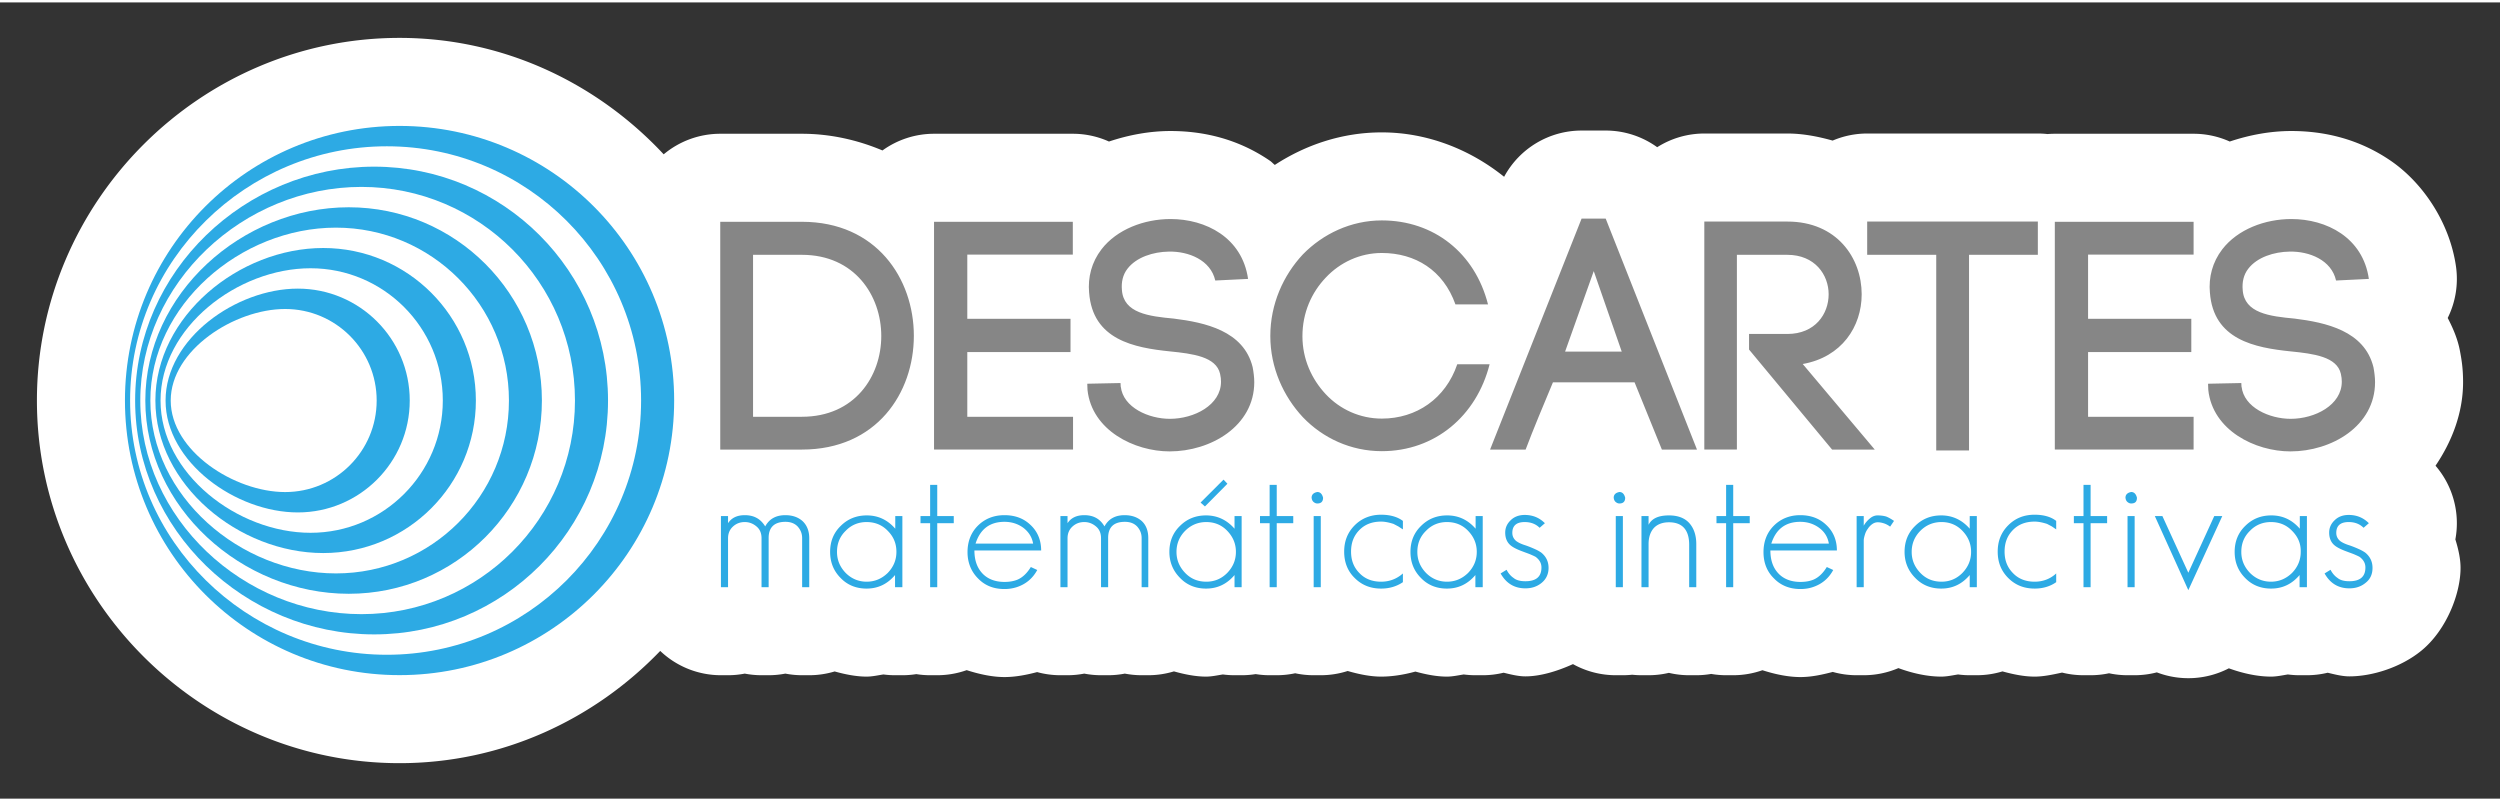
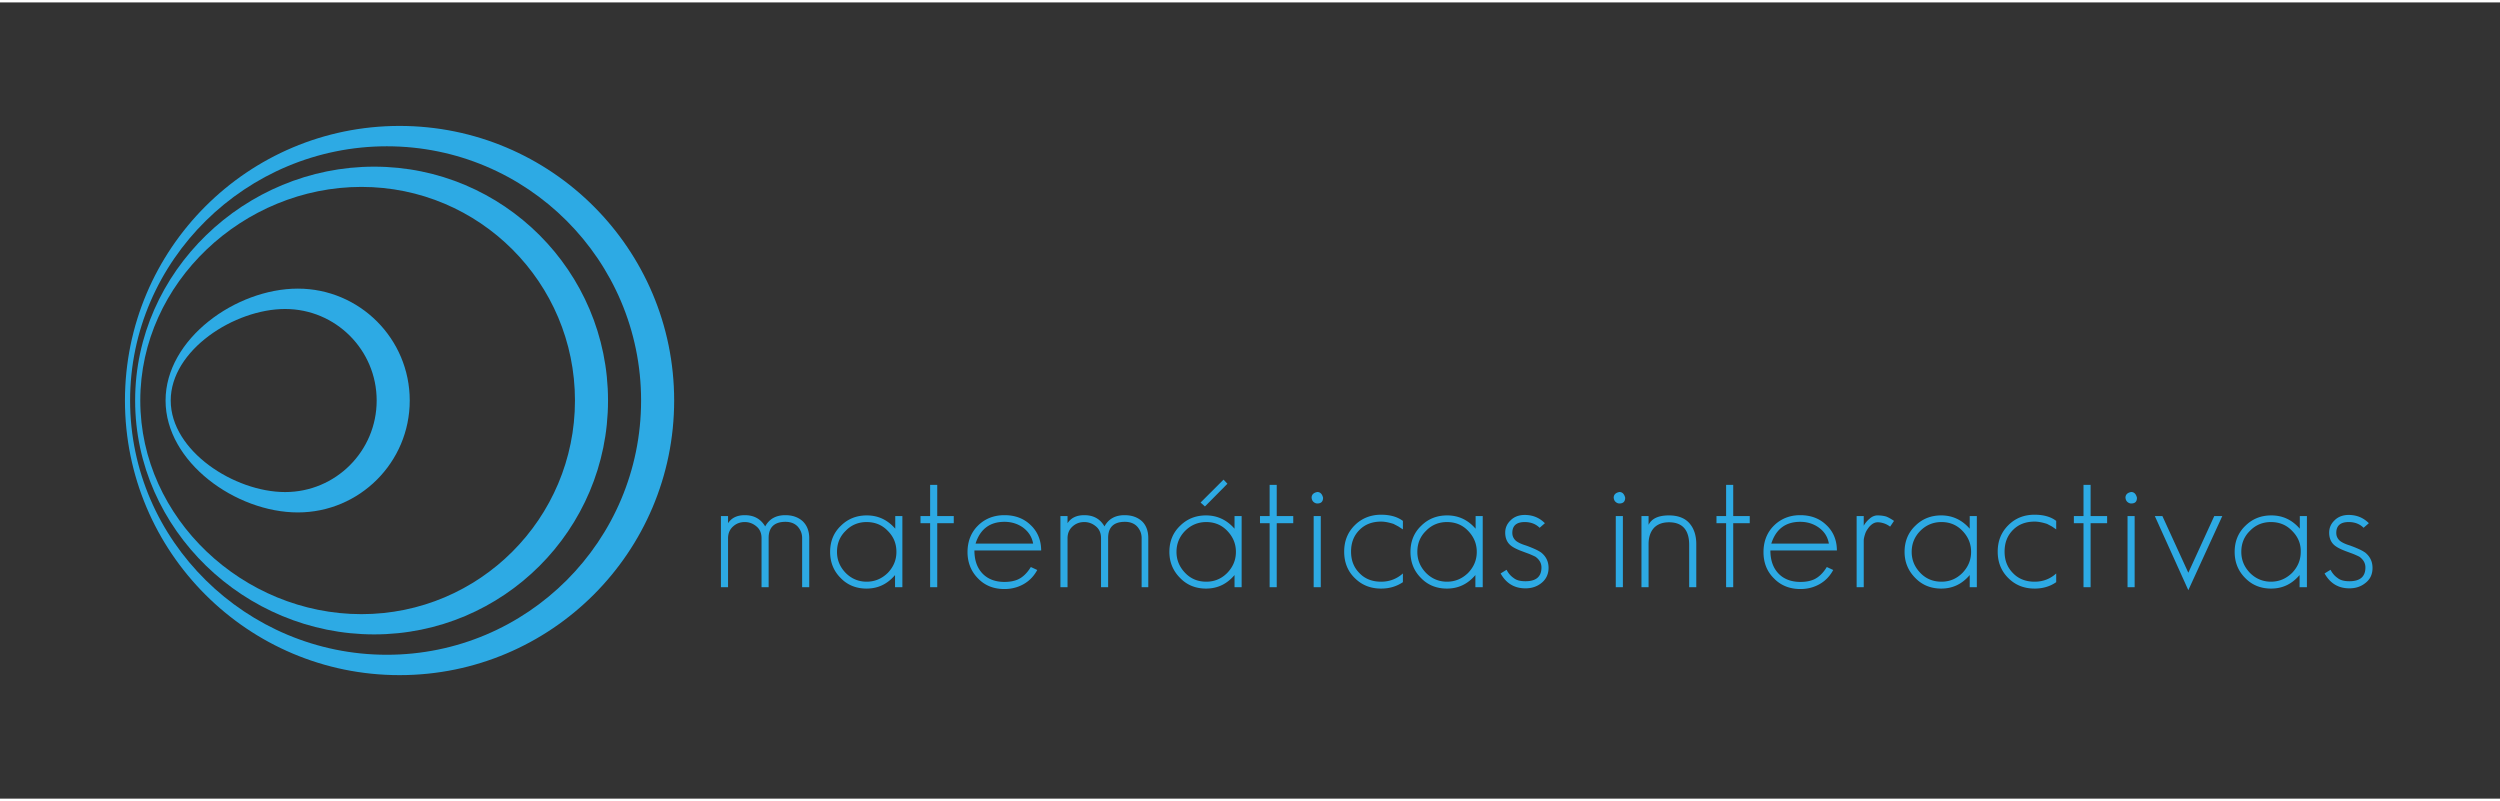
<svg xmlns="http://www.w3.org/2000/svg" height="91" viewBox="0 0 2184.95 695.882" width="284">
  <rect x="0" y="0" width="2184.95" height="695.882" fill="#333333" stroke="none" />
-   <path style="line-height:normal;font-variant-ligatures:normal;font-variant-position:normal;font-variant-caps:normal;font-variant-numeric:normal;font-variant-alternates:normal;font-variant-east-asian:normal;font-feature-settings:normal;font-variation-settings:normal;text-indent:0;text-align:start;text-decoration-line:none;text-decoration-style:solid;text-decoration-color:#000;text-transform:none;text-orientation:mixed;white-space:normal;shape-padding:0;shape-margin:0;inline-size:0;isolation:auto;mix-blend-mode:normal;solid-color:#000;solid-opacity:1" d="M349.205 31.006c-174.113 0-316.936 142.822-316.936 316.935s142.823 316.936 316.936 316.936c89.332 0 170.02-37.961 227.814-98.092a76.943 76.943 0 0053.058 21.232h6.22a76.943 76.943 0 0014.606-1.412 76.943 76.943 0 0014.666 1.412h6.206a76.943 76.943 0 0014.606-1.412 76.943 76.943 0 0014.665 1.412h6.221a76.943 76.943 0 0022.21-3.29c9.509 2.646 19.021 4.507 27.903 4.507 4.797 0 9.74-1.097 14.65-1.893a76.943 76.943 0 0010.219.676h6.416a76.943 76.943 0 0012.156-.962 76.943 76.943 0 0012.096.962h6.221a76.943 76.943 0 0025.725-4.433c11.268 3.64 22.668 6.04 33.013 6.04 9.997 0 19.782-2.041 28.55-4.342a76.943 76.943 0 00.016 0 76.943 76.943 0 0020.345 2.735h6.221a76.943 76.943 0 0014.606-1.412 76.943 76.943 0 0014.666 1.412h6.205a76.943 76.943 0 0014.606-1.412 76.943 76.943 0 0014.666 1.412h5.815a76.943 76.943 0 0022.42-3.35c9.574 2.682 19.156 4.567 28.098 4.567 4.798 0 9.74-1.097 14.651-1.893a76.943 76.943 0 0010.218.676h6.206a76.943 76.943 0 0012.261-.977 76.943 76.943 0 0012.202.977h6.22a76.943 76.943 0 0016.109-1.713 76.943 76.943 0 0016.168 1.713h6.206a76.943 76.943 0 0023.501-3.696c9.954 2.884 19.947 4.913 29.226 4.913 9.579 0 19.843-1.607 29.963-4.403 9.4 2.587 18.795 4.403 27.573 4.403 4.797 0 9.74-1.097 14.65-1.893a76.943 76.943 0 0010.219.676h6.416a76.943 76.943 0 0018.242-2.194h.015c6.422 1.57 12.895 3.2 19.023 3.2 12.896 0 27.54-4.368 41.593-10.713a76.943 76.943 0 0037.4 9.707h6.222a76.943 76.943 0 008.129-.436 76.943 76.943 0 008.099.436h6.22a76.943 76.943 0 0017.732-2.074 76.943 76.943 0 0017.746 2.074h6.221a76.943 76.943 0 0013.028-1.127 76.943 76.943 0 0013.028 1.127h6.22a76.943 76.943 0 0025.53-4.373c11.283 3.63 22.708 5.98 33.209 5.98 9.5 0 18.841-2.018 28.25-4.492a76.943 76.943 0 0020.87 2.885h6.222a76.943 76.943 0 0030.293-6.22c12.578 4.645 25.588 7.437 37.46 7.437 4.798 0 9.74-1.097 14.651-1.893a76.943 76.943 0 0010.218.676h6.206a76.943 76.943 0 0022.42-3.35c9.58 2.676 19.171 4.567 28.098 4.567 7.62 0 15.843-1.748 23.983-3.531a76.943 76.943 0 0018.722 2.314h6.221a76.943 76.943 0 0016.108-1.713 76.943 76.943 0 0016.169 1.713h6.206a76.943 76.943 0 0019.399-2.494 76.943 76.943 0 0062.945-3.547c12.418 4.52 25.238 7.258 36.95 7.258 4.782 0 9.71-1.1 14.605-1.893a76.943 76.943 0 0010.248.676h6.417a76.943 76.943 0 0018.166-2.179c6.387 1.554 12.824 3.186 18.919 3.186 19.922 0 45.316-7.834 63.426-22.855 21.44-17.838 33.764-49.301 33.764-71.916 0-7.973-1.891-16.464-4.538-24.944a76.943 76.943 0 00-17.34-64.388c14.076-20.778 24.087-45.802 24.087-73.058 0-11.824-1.293-19.694-2.765-27.423a76.943 76.943 0 00-.856-3.937c-2.157-8.793-5.756-16.925-9.812-24.718a76.943 76.943 0 007.227-45.08c-5.517-38.406-28.98-73.07-56.95-92.261-27.968-19.191-58.214-26.056-86.957-26.056-17.918 0-36.134 3.288-53.81 9.196a76.943 76.943 0 00-31.6-6.792h-121.292a76.943 76.943 0 00-6.341.256 76.943 76.943 0 00-8.49-.466h-149.152a76.943 76.943 0 00-30.188 6.176c-12.863-3.61-26.074-6.176-39.579-6.176h-72.577a76.943 76.943 0 00-41.187 11.961 76.943 76.943 0 00-45.02-14.56h-21.051a76.943 76.943 0 00-67.709 40.42c-29.995-24.131-67.536-38.813-106.912-38.813-34.96 0-66.816 11.07-93.494 28.43-1.443-1.092-2.723-2.583-4.193-3.591-27.97-19.187-58.214-26.04-86.957-26.04-17.914 0-36.123 3.29-53.794 9.195a76.943 76.943 0 00-31.601-6.792H816.328a76.943 76.943 0 00-45.064 14.591c-21.68-9.14-45.6-14.59-70.413-14.59h-71.375a76.943 76.943 0 00-49.422 17.971C522.07 70.62 440.238 31.006 349.204 31.006z" color="#000" font-weight="400" font-family="sans-serif" overflow="visible" fill="#fff" />
  <g fill="#2daae4">
    <path d="M349.204 107.941c-132.5 0-240 107.5-240 240s107.5 240 240 240 240-107.5 240-240-107.5-240-240-240zm-11.1 462.2c-122.7 0-224.4-99.5-224.4-222.2 0-122.7 101.7-222.2 224.4-222.2s222.2 99.5 222.2 222.2c0 122.7-99.5 222.2-222.2 222.2z" />
    <path d="M327.004 143.541c-112.9 0-208.9 91.5-208.9 204.4s96 204.4 208.9 204.4 204.4-91.5 204.4-204.4-91.5-204.4-204.4-204.4zm-11.1 391.1c-103.1 0-193.3-83.6-193.3-186.7s90.2-186.7 193.3-186.7c103.1 0 186.6 83.6 186.6 186.7s-83.5 186.7-186.6 186.7z" />
-     <path d="M304.804 179.041c-93.3 0-177.8 75.6-177.8 168.9 0 93.3 84.5 168.9 177.8 168.9 93.3 0 168.8-75.6 168.8-168.9 0-93.3-75.6-168.9-168.8-168.9zm-11.2 320c-83.5 0-162.2-67.7-162.2-151.1 0-83.4 78.8-151.1 162.2-151.1 83.4 0 151.2 67.6 151.2 151.1s-67.7 151.1-151.2 151.1z" />
-     <path d="M282.504 214.641c-73.6 0-146.7 59.7-146.7 133.3 0 73.6 73 133.3 146.7 133.3 73.7 0 133.4-59.7 133.4-133.3 0-73.6-59.7-133.3-133.4-133.3zm-11.1 248.9c-63.8 0-131.1-51.7-131.1-115.6 0-63.9 67.3-115.6 131.1-115.6s115.6 51.8 115.6 115.6-51.8 115.6-115.6 115.6z" />
    <path d="M260.304 250.141c-54 0-115.6 43.8-115.6 97.8s61.6 97.8 115.6 97.8c54 0 97.8-43.8 97.8-97.8s-43.8-97.8-97.8-97.8zm-11.1 177.8c-44.2 0-100-35.8-100-80s55.8-80 100-80 80 35.8 80 80-35.8 80-80 80z" />
  </g>
-   <path d="M700.85 191.725c65.156 0 97.834 49.719 97.834 99.638 0 49.92-32.478 99.438-97.834 99.438h-71.371V191.725zm0 170.408c46.11 0 69.366-35.285 69.366-70.57 0-35.284-23.256-70.97-69.366-70.97h-42.703v141.54zm144.345 0h92.622V390.8H816.326V191.725h121.29v28.668h-92.22v56.135h90.216v29.07h-90.216v56.535zm216.92-119.086c-4.01-17.842-23.256-25.661-40.698-25.26-13.432.2-28.268 4.811-36.086 15.036-4.01 5.212-5.413 11.628-4.812 18.444 1.404 20.45 23.857 23.055 45.309 25.06 27.265 3.408 61.146 10.626 68.965 42.502.802 4.21 1.403 9.021 1.403 13.031 0 38.492-38.091 60.545-73.977 60.545-30.673 0-67.963-18.244-71.772-53.729l-.2-5.413 29.07-.601.2 4.21v-1.203c2.005 18.444 24.458 28.268 42.902 28.268 21.251 0 44.708-12.029 44.708-32.478 0-2.005-.201-4.21-.802-6.816-3.409-15.036-23.858-17.642-43.906-19.647-31.074-3.208-67.561-10.024-70.568-51.524v.2c-1.203-13.431 2.205-26.663 10.825-37.89 13.433-17.442 37.29-26.463 60.345-26.463 30.673 0 62.55 16.038 67.762 52.325zm76.583-22.854c17.442-17.843 41.9-29.671 68.965-29.671 45.509 0 81.395 28.468 92.822 73.375h-28.468c-10.625-29.871-35.084-44.907-64.354-44.907-19.046 0-36.487 8.22-48.917 21.451-12.43 13.031-20.45 30.674-20.45 51.323 0 19.848 8.02 37.49 20.45 50.722 12.43 13.231 29.871 21.25 48.917 21.25 30.272 0 55.733-17.441 65.958-47.513h28.268c-11.428 45.308-47.915 75.982-94.226 75.982-27.065 0-51.523-11.428-68.965-29.671-17.04-18.244-28.468-43.304-28.468-70.97 0-28.068 11.427-53.128 28.468-71.371zm289.894 111.868h-71.37c-7.62 18.243-17.643 42.1-23.858 58.74h-31.074l79.991-201.883h21.05l79.792 201.883h-30.674zm-60.745-26.865h49.518l-24.458-70.368zm160.584-15.437h33.68c24.259 0 36.087-17.441 36.087-34.683 0-17.04-12.029-34.482-36.086-34.482h-44.106V390.8h-28.468V191.524h72.574c43.303 0 64.955 31.876 64.955 63.552 0 28.268-17.442 54.932-51.523 60.946l62.95 74.78h-37.289l-72.574-87.41v-13.633zm163.792 101.844v-171.01h-60.344v-29.069h149.157v29.07h-60.144v171.01zm132.517-29.47h92.422V390.8h-121.29V191.725h121.29v28.668h-92.221v56.135h90.216v29.07h-90.216v56.535zm216.92-119.086c-4.01-17.842-23.256-25.661-40.698-25.26-13.432.2-28.267 4.811-36.086 15.036-4.01 5.212-5.413 11.628-4.812 18.444 1.404 20.45 23.858 23.055 45.309 25.06 27.265 3.408 61.146 10.626 68.965 42.502.802 4.21 1.403 9.021 1.403 13.031 0 38.492-38.09 60.545-73.977 60.545-30.673 0-67.962-18.244-71.772-53.729l-.2-5.413 29.07-.601.2 4.21v-1.203c2.005 18.444 24.459 28.268 42.903 28.268 21.25 0 44.707-12.029 44.707-32.478 0-2.005-.2-4.21-.802-6.816-3.408-15.036-23.857-17.642-43.905-19.647-31.075-3.208-67.562-10.024-70.57-51.524v.2c-1.202-13.431 2.206-26.663 10.827-37.89 13.432-17.442 37.289-26.463 60.344-26.463 30.674 0 62.55 16.038 67.762 52.325z" fill="#868686" />
  <path d="M701.05 511.09v-42.904c0-3.809-1.203-7.016-3.81-10.024-2.605-2.806-6.214-4.21-10.825-4.21-9.623 0-14.635 4.812-14.635 14.034v43.103h-6.215v-42.903c0-4.21-1.403-7.618-4.21-10.024-3.007-2.606-6.415-4.01-10.425-4.01-4.21 0-7.618 1.404-10.425 4.01-2.807 2.607-4.21 6.015-4.21 10.225v42.702h-6.215V448.94h6.215v6.215c3.007-4.61 7.819-7.017 14.635-7.017 8.02 0 13.833 3.208 17.843 9.824 3.608-6.616 9.422-9.824 17.642-9.824 6.215 0 11.227 1.805 15.036 5.213 3.81 3.609 5.814 8.62 5.814 14.835v42.903zm81.194 0v-10.626c-6.615 7.818-14.835 11.828-24.86 11.828-9.02 0-16.639-3.007-22.653-9.222-6.215-6.215-9.222-13.833-9.222-22.855 0-9.021 3.007-16.64 9.222-22.654 6.215-6.215 13.833-9.222 22.854-9.222 10.024 0 18.244 4.01 24.86 11.628V448.94h6.215v62.15zm-6.415-49.319c-5.012-5.212-11.227-7.618-18.444-7.618-7.217 0-13.432 2.606-18.244 7.618-5.212 5.012-7.618 11.227-7.618 18.444 0 7.218 2.606 13.232 7.618 18.444 5.012 5.012 11.227 7.619 18.244 7.619 7.217 0 13.232-2.607 18.444-7.619 5.012-5.212 7.618-11.226 7.618-18.444 0-7.217-2.405-13.231-7.618-18.444zm43.304-6.616v55.934h-6.215v-55.934h-8.42v-6.215h8.42v-27.265h6.215v27.265h14.434v6.215zm32.478 23.657c0 8.42 2.205 15.036 6.816 20.048 4.61 5.012 11.227 7.618 19.446 7.618 4.21 0 8.02-.601 11.428-2.005 4.21-1.804 8.22-5.413 11.628-11.026l5.613 2.606c-4.01 7.418-10.024 12.43-18.043 15.036-3.208 1.003-6.616 1.604-10.626 1.604-9.422 0-17.04-3.007-23.055-9.222-6.014-6.014-9.222-13.833-9.222-23.055s3.007-17.041 9.022-23.055c6.014-6.015 13.833-9.223 23.255-9.223 9.222 0 16.84 2.807 22.855 8.621 6.015 5.614 9.222 13.232 9.222 22.253h-58.34zm42.501-19.848c-4.811-3.408-10.224-5.012-16.239-5.012-12.83 0-21.25 6.416-25.26 19.046h50.32c-1.002-5.814-4.01-10.425-8.82-14.034zM997.76 511.09v-42.903c0-3.809-1.202-7.016-3.809-10.024-2.606-2.806-6.215-4.21-10.826-4.21-9.823 0-14.635 4.812-14.635 14.034v43.103h-6.215v-42.903c0-4.21-1.403-7.618-4.21-10.024-3.007-2.606-6.415-4.01-10.425-4.01-4.21 0-7.618 1.404-10.425 4.01-2.806 2.607-4.21 6.015-4.21 10.225v42.702h-6.214V448.94h6.214v6.215c3.008-4.61 7.82-7.017 14.635-7.017 8.02 0 13.834 3.208 17.643 9.824 3.608-6.616 9.422-9.824 17.642-9.824 6.215 0 11.227 1.805 15.036 5.213 3.809 3.609 5.613 8.62 5.613 14.835v42.903zm81.195 0v-10.625c-6.616 7.818-14.836 11.828-24.86 11.828-9.021 0-16.64-3.007-22.654-9.222-6.215-6.215-9.422-13.833-9.422-22.855 0-9.021 3.007-16.64 9.222-22.654 6.214-6.215 13.833-9.222 22.854-9.222 9.824 0 18.244 4.01 24.86 11.628V448.94h6.215v62.15zm-6.416-49.318c-5.012-5.212-11.226-7.618-18.243-7.618-7.217 0-13.432 2.606-18.444 7.618-5.012 5.012-7.619 11.227-7.619 18.444 0 7.218 2.607 13.232 7.619 18.444 5.012 5.213 11.227 7.619 18.444 7.619 7.217 0 13.231-2.607 18.243-7.619 5.012-5.212 7.619-11.226 7.619-18.444 0-7.217-2.607-13.231-7.619-18.444zm-19.446-21.25l-3.81-3.409 20.049-20.048 3.408 3.609zm62.75 14.634v55.934h-6.215v-55.934h-8.42v-6.215h8.42v-27.265h6.215v27.265h14.435v6.215zm35.485-17.241c-1.203 0-2.205-.401-3.408-1.403-1.002-1.003-1.403-2.005-1.604-3.609 0-2.606 1.604-4.41 5.012-5.012 2.406 0 4.21 1.604 5.012 5.012 0 3.408-1.804 5.012-5.012 5.012zm-3.208 73.175V448.94h6.215v62.15zm58.942 1.203c-9.223 0-16.84-3.007-23.056-9.222-6.215-6.014-9.222-13.833-9.222-23.055s3.007-16.84 9.222-23.055c6.015-6.015 13.833-9.222 23.056-9.222 7.818 0 14.234 1.804 19.045 5.412v7.418l-4.01-2.606-4.21-2.205c-3.809-1.203-7.417-2.005-10.825-2.005-7.82 0-14.034 2.406-18.846 7.217-5.012 5.012-7.417 11.227-7.417 19.046 0 7.618 2.405 13.833 7.417 18.845 4.812 5.012 11.227 7.418 18.846 7.418 7.217 0 13.632-2.406 19.045-7.218v7.619c-5.613 3.809-12.029 5.613-19.045 5.613zm82.397-1.203v-10.625c-6.616 7.818-14.836 11.828-24.86 11.828-9.021 0-16.64-3.007-22.654-9.222-6.215-6.215-9.222-13.833-9.222-22.855 0-9.021 3.007-16.64 9.222-22.654 6.215-6.215 13.833-9.222 22.855-9.222 10.024 0 18.243 4.01 24.86 11.628V448.94h6.214v62.15zm-6.416-49.318c-5.012-5.212-11.226-7.618-18.444-7.618-7.217 0-13.432 2.606-18.243 7.618-5.213 5.012-7.619 11.227-7.619 18.444 0 7.218 2.607 13.232 7.619 18.444 5.012 5.012 11.227 7.619 18.243 7.619 7.218 0 13.232-2.607 18.444-7.619 5.012-5.212 7.619-11.226 7.619-18.444 0-7.217-2.607-13.231-7.619-18.444zm64.555 45.309c-4.01 3.408-8.821 5.012-14.435 5.012-9.623 0-16.84-4.411-21.651-13.032l5.212-3.207c1.604 3.207 3.81 5.613 6.215 7.217 2.406 2.005 6.014 2.807 10.224 2.807 9.423 0 14.034-4.01 14.034-12.03 0-3.608-1.604-6.615-5.012-9.221-1.002-.602-2.406-1.203-4.21-2.005-1.804-.802-4.21-1.604-6.816-2.606-5.012-1.805-8.62-3.609-10.826-5.413-3.208-2.606-4.812-6.416-4.812-11.227 0-4.21 1.604-7.819 4.812-10.826 3.007-3.007 7.217-4.611 12.23-4.611 7.016 0 12.83 2.406 17.641 7.217l-4.61 4.01c-3.409-3.408-7.82-5.012-13.032-5.012-7.217 0-10.826 3.208-10.826 9.422 0 2.807 1.003 5.012 3.208 7.017 1.804 1.404 4.61 2.807 8.62 4.01a102.656 102.656 0 018.42 3.408 34.432 34.432 0 015.013 2.807c4.21 3.408 6.415 7.818 6.415 13.432 0 5.212-2.005 9.623-5.814 12.83zm67.762-69.166c-1.203 0-2.205-.401-3.408-1.403-1.002-1.003-1.403-2.005-1.604-3.609 0-2.606 1.604-4.41 5.012-5.012 2.406 0 4.21 1.604 5.012 5.012 0 3.408-1.804 5.012-5.012 5.012zm-3.207 73.175V448.94h6.214v62.15zm64.153 0V474c0-13.03-6.014-19.647-17.642-19.647-5.814 0-10.225 1.805-13.232 5.012-3.007 3.409-4.61 8.02-4.61 14.034v37.69h-6.216V448.94h6.215v7.619c2.807-5.614 8.821-8.22 17.843-8.22 7.618 0 13.633 2.205 17.642 6.616 4.01 4.41 6.215 10.625 6.215 18.444v37.69zm38.492-55.934v55.934h-6.215v-55.934h-8.42v-6.215h8.42v-27.265h6.215v27.265h14.435v6.215zm32.478 23.657c0 8.42 2.205 15.036 6.816 20.048 4.611 5.012 11.227 7.618 19.447 7.618 4.21 0 8.02-.601 11.427-2.005 4.21-1.804 8.22-5.413 11.628-11.026l5.614 2.606c-4.01 7.418-10.024 12.43-18.044 15.036-3.007 1.003-6.615 1.604-10.625 1.604-9.222 0-17.04-3.007-23.055-9.222-6.215-6.014-9.222-13.833-9.222-23.055s3.007-17.041 9.021-23.055c6.015-6.015 13.833-9.223 23.056-9.223 9.222 0 16.84 2.807 22.854 8.621 6.015 5.614 9.222 13.232 9.222 22.253h-58.139zm42.301-19.848c-4.811-3.408-10.224-5.012-16.238-5.012-12.831 0-21.251 6.416-25.26 19.046h50.32c-1.003-5.814-3.81-10.425-8.822-14.034zm62.35-.802c-1.604-1.202-3.408-2.205-5.213-2.806-1.804-.602-3.608-1.003-5.613-1.003-1.805 0-3.408.602-4.812 1.604-1.403 1.003-2.806 2.406-3.809 4.01-1.203 1.604-2.005 3.207-2.606 5.212-.602 2.005-1.003 3.609-1.003 5.213v40.697h-6.214V448.94h6.214v8.42c1.203-2.205 3.008-4.41 5.213-6.214 2.005-1.805 4.41-2.807 6.816-2.807 3.007 0 5.614.4 7.619 1.002 2.004.802 4.21 2.005 6.816 3.81zm69.566 52.927v-10.625c-6.616 7.818-14.835 11.828-24.86 11.828-9.02 0-16.64-3.007-22.654-9.222-6.214-6.215-9.422-13.833-9.422-22.855 0-9.021 3.007-16.64 9.222-22.654 6.215-6.215 13.833-9.222 22.855-9.222 9.823 0 18.243 4.01 24.86 11.628V448.94h6.214v62.15zm-6.415-49.318c-5.012-5.212-11.227-7.618-18.244-7.618-7.217 0-13.432 2.606-18.444 7.618-5.012 5.012-7.618 11.227-7.618 18.444 0 7.218 2.606 13.232 7.618 18.444 5.012 5.213 11.227 7.619 18.444 7.619 7.217 0 13.232-2.607 18.244-7.619 5.012-5.212 7.618-11.226 7.618-18.444 0-7.217-2.606-13.231-7.618-18.444zm63.151 50.521c-9.222 0-16.84-3.007-23.055-9.222s-9.222-13.833-9.222-23.055 3.007-16.84 9.222-23.055 13.833-9.222 23.055-9.222c7.819 0 14.234 1.804 18.845 5.412v7.418l-3.809-2.606-4.21-2.205c-3.81-1.203-7.418-2.005-10.826-2.005-7.819 0-14.034 2.406-18.845 7.217-5.012 5.012-7.418 11.227-7.418 19.046 0 7.618 2.406 13.833 7.418 18.845 4.811 5.012 11.227 7.418 18.845 7.418 7.217 0 13.633-2.406 18.845-7.218v7.619c-5.413 3.809-11.828 5.613-18.845 5.613zm48.917-57.137v55.934h-6.215v-55.934h-8.42v-6.215h8.42v-27.265h6.215v27.265h14.435v6.215zm35.485-17.241c-1.203 0-2.205-.401-3.408-1.403-1.002-1.003-1.403-2.005-1.604-3.609 0-2.606 1.604-4.41 5.012-5.012 2.406 0 4.21 1.604 5.012 5.012 0 3.408-1.604 5.012-5.012 5.012zm-3.208 73.175V448.94h6.215v62.15zm53.128 2.606l-29.27-64.755h6.615l22.655 49.519 22.654-49.519h7.017zm97.232-2.606v-10.625c-6.615 7.818-14.835 11.828-24.859 11.828-9.022 0-16.64-3.007-22.654-9.222-6.215-6.215-9.222-13.833-9.222-22.855 0-9.021 3.007-16.64 9.222-22.654 6.215-6.215 13.833-9.222 22.854-9.222 10.024 0 18.244 4.01 24.86 11.628V448.94h6.215v62.15zm-6.615-49.318c-5.012-5.212-11.227-7.618-18.445-7.618-7.217 0-13.432 2.606-18.243 7.618-5.213 5.012-7.618 11.227-7.618 18.444 0 7.218 2.606 13.232 7.618 18.444 5.012 5.012 11.227 7.619 18.243 7.619 7.218 0 13.232-2.607 18.445-7.619 5.012-5.212 7.618-11.226 7.618-18.444.2-7.217-2.406-13.231-7.618-18.444zm64.554 45.309c-4.01 3.408-8.82 5.012-14.434 5.012-9.623 0-16.84-4.411-21.652-13.032l5.212-3.207c1.604 3.207 3.81 5.613 6.215 7.217 2.406 2.005 6.015 2.807 10.225 2.807 9.422 0 14.033-4.01 14.033-12.03 0-3.608-1.604-6.615-5.012-9.221-1.002-.602-2.406-1.203-4.21-2.005-1.804-.802-4.21-1.604-6.816-2.606-5.012-1.805-8.62-3.609-10.826-5.413-3.208-2.606-4.812-6.416-4.812-11.227 0-4.21 1.604-7.819 4.812-10.826 3.007-3.007 7.217-4.611 12.23-4.611 7.016 0 12.83 2.406 17.641 7.217l-4.61 4.01c-3.409-3.408-7.82-5.012-13.032-5.012-7.217 0-10.826 3.208-10.826 9.422 0 2.807 1.003 5.012 3.208 7.017 1.804 1.404 4.611 2.807 8.62 4.01a102.656 102.656 0 018.42 3.408 34.432 34.432 0 015.013 2.807c4.21 3.408 6.415 7.818 6.415 13.432 0 5.212-1.804 9.623-5.814 12.83z" fill="#2daae4" />
</svg>